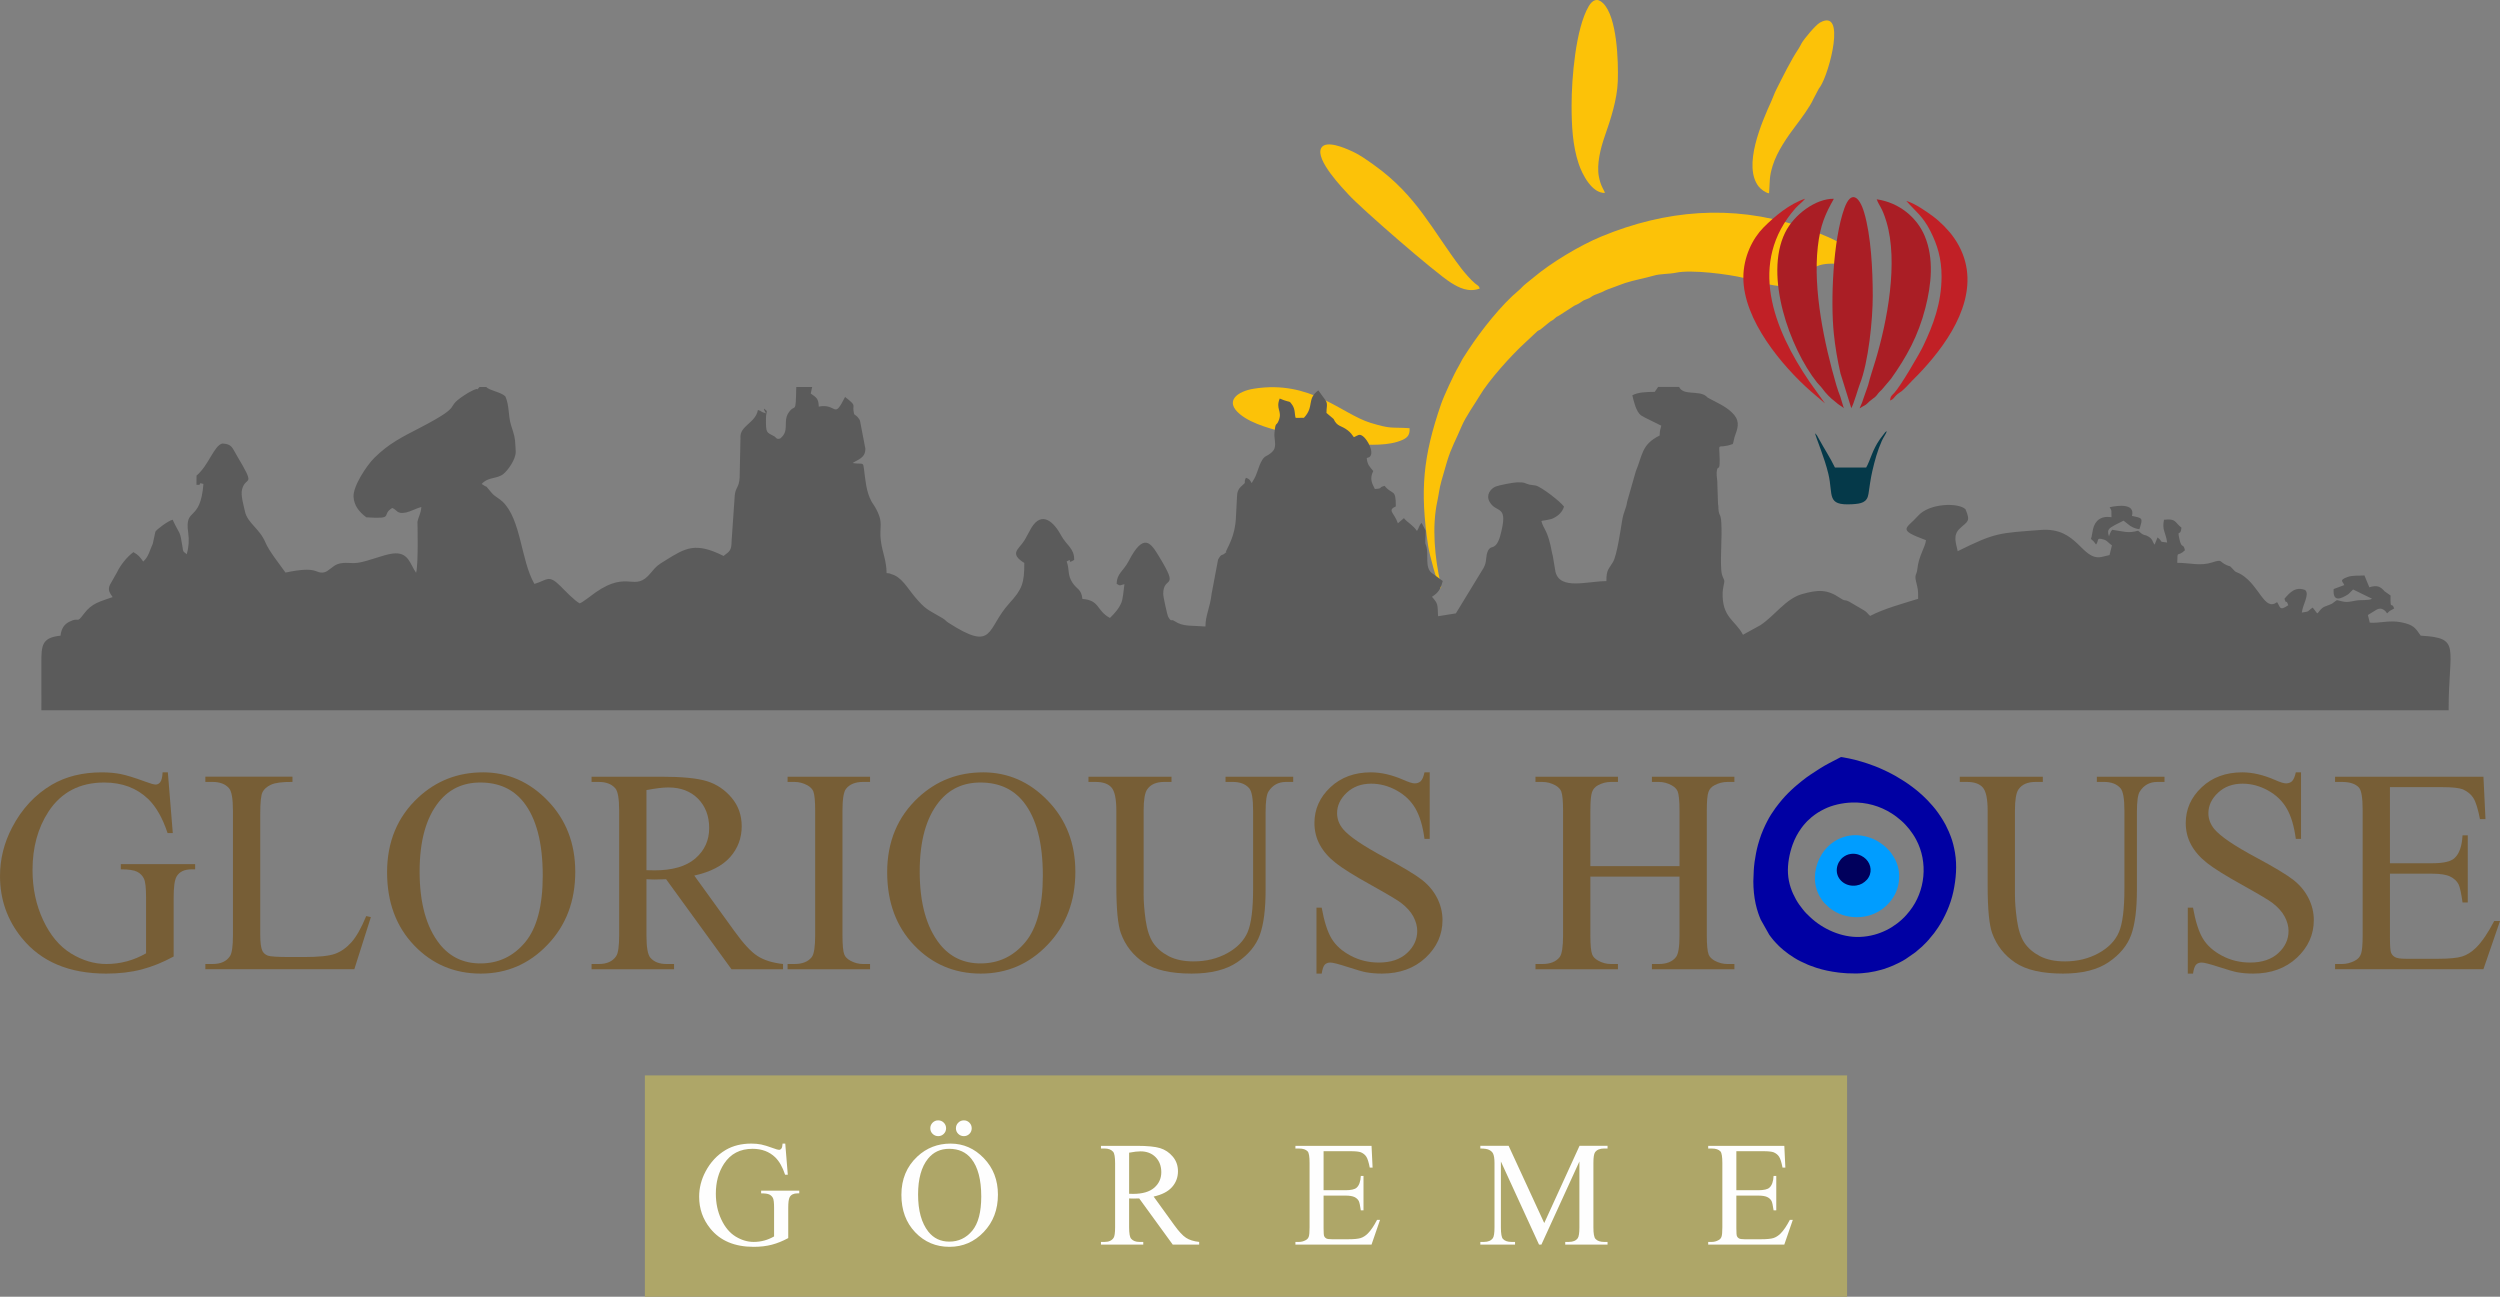
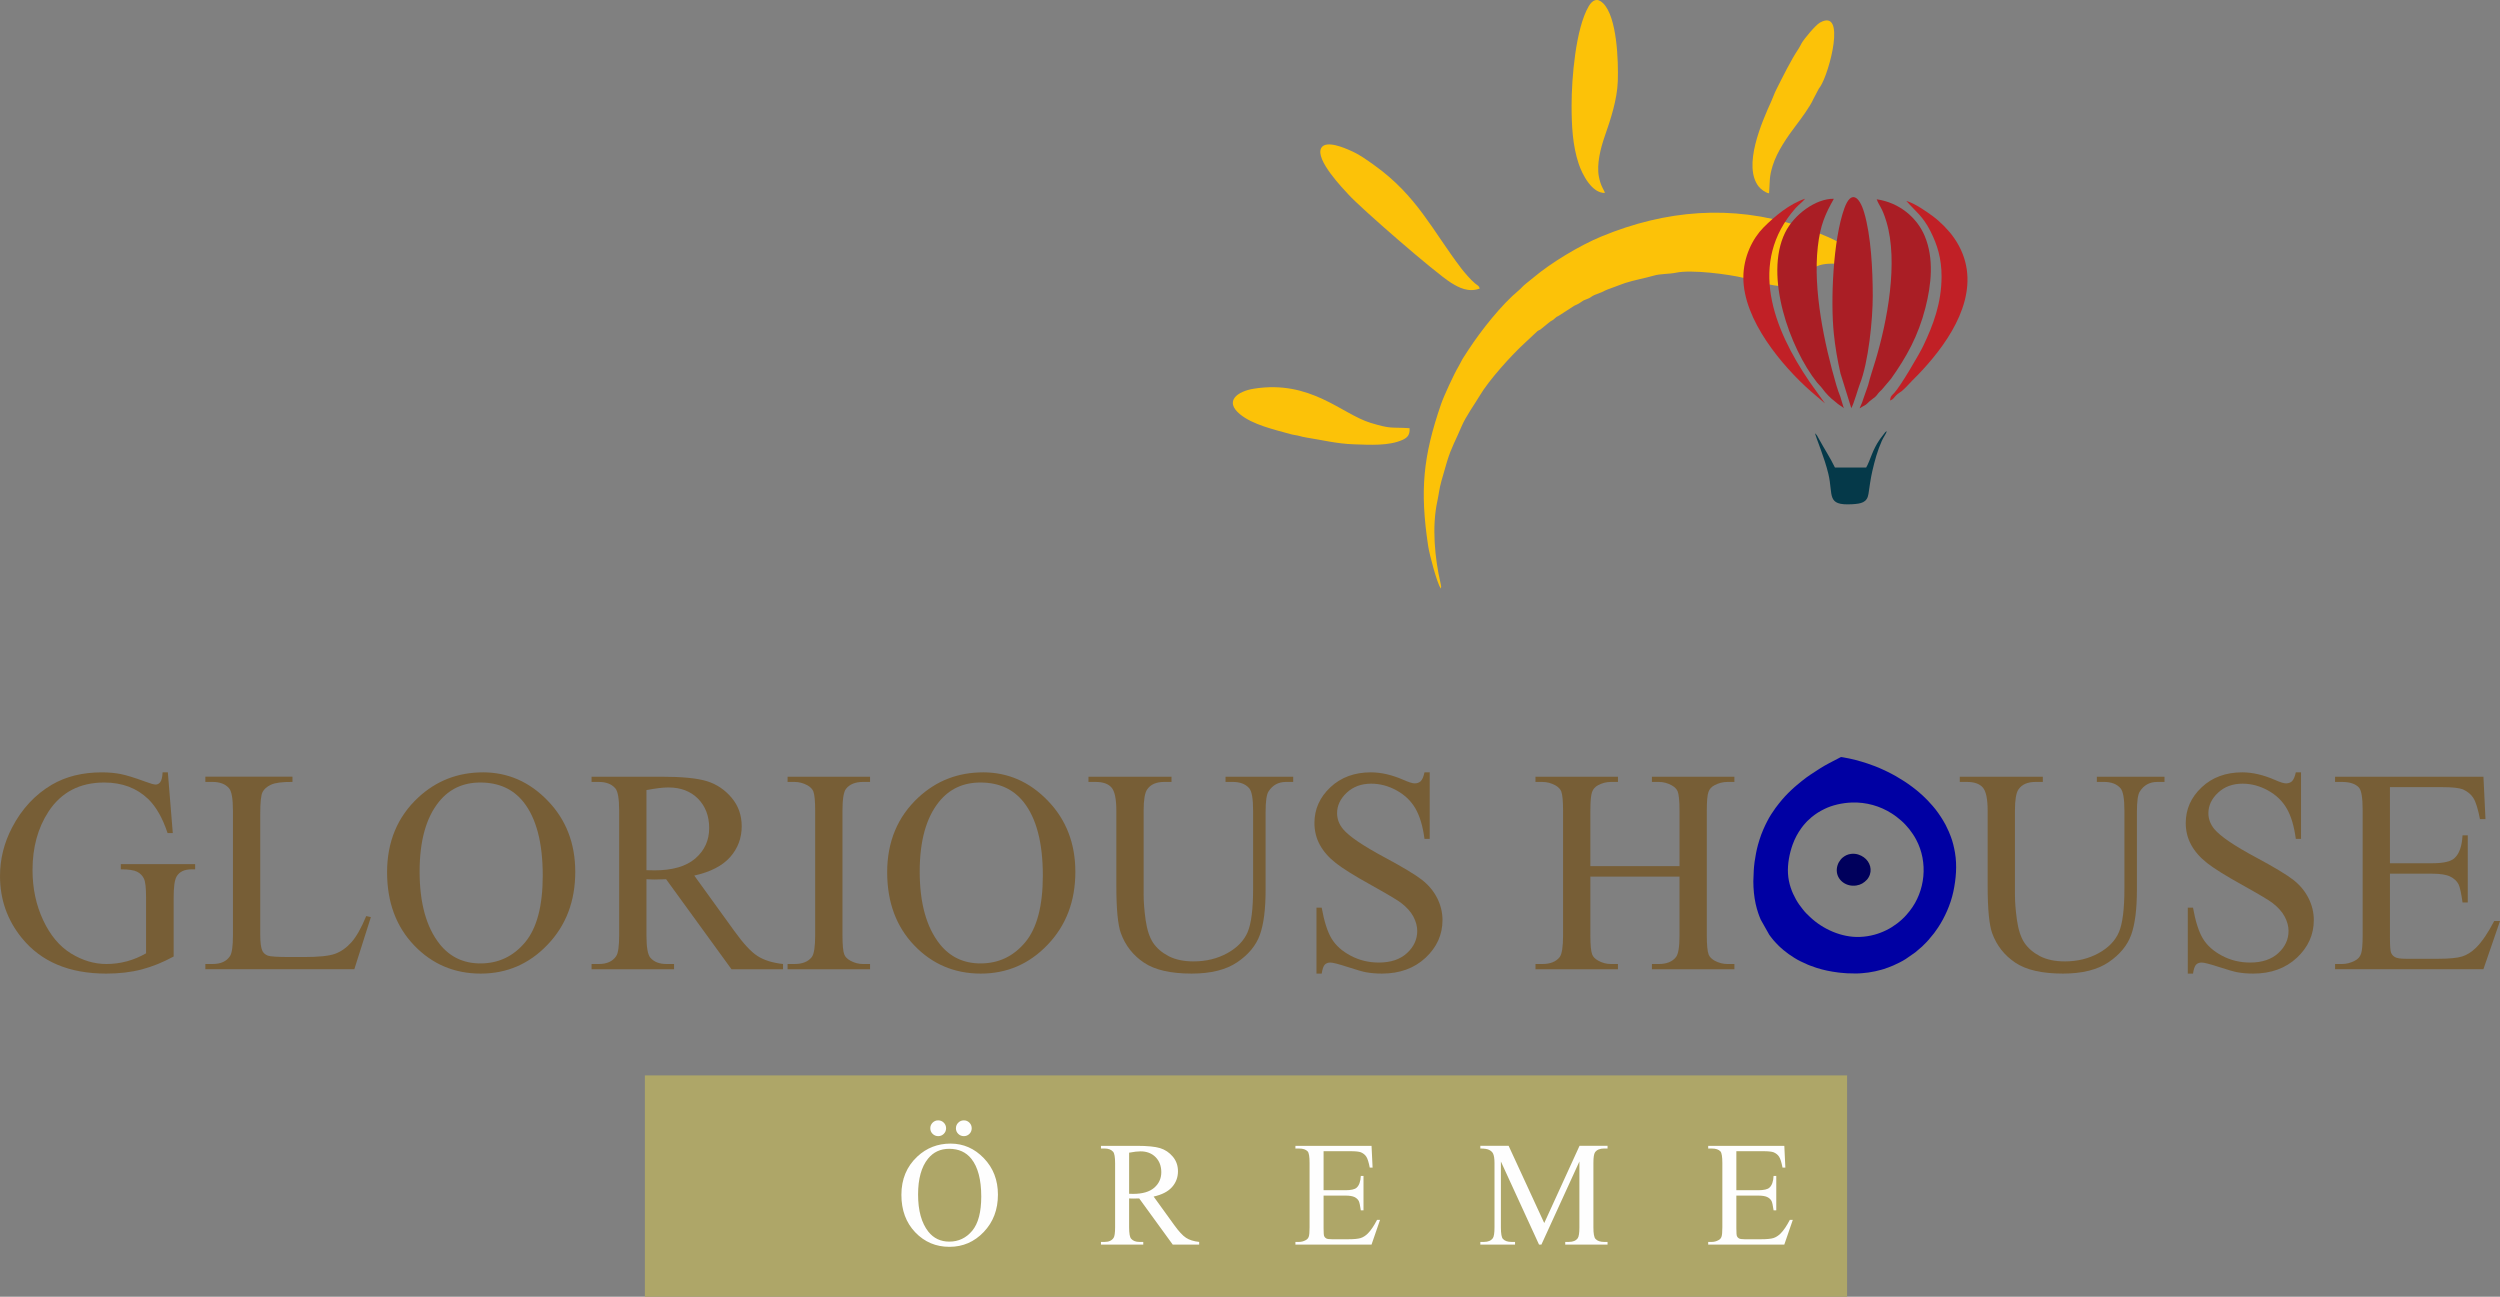
<svg xmlns="http://www.w3.org/2000/svg" xml:space="preserve" width="79.751mm" height="41.366mm" version="1.1" style="shape-rendering:geometricPrecision; text-rendering:geometricPrecision; image-rendering:optimizeQuality; fill-rule:evenodd; clip-rule:evenodd" viewBox="0 0 12398.09 6430.78">
  <rect x="0" y="0" width="12398.09" height="6430.78" fill="#808080" stroke="none" />
  <defs>
    <style type="text/css">
   
    .fil1 {fill:#5B5B5B}
    .fil0 {fill:#FCC208}
    .fil10 {fill:#00005C}
    .fil8 {fill:#0000A3}
    .fil9 {fill:#009DFF}
    .fil7 {fill:#053949}
    .fil5 {fill:#AA1E25}
    .fil2 {fill:#AEA668}
    .fil6 {fill:#C12026}
    .fil4 {fill:#FEFEFE;fill-rule:nonzero}
    .fil3 {fill:#775E36;fill-rule:nonzero}
   
  </style>
  </defs>
  <g id="Katman_x0020_1">
    <g id="_1887754976560">
      <path class="fil0" d="M7144.84 2919.03l2.33 -9.65c0,-0.36 -2.05,-12.05 -2.57,-14.13 -29.8,-128.89 -44.12,-284.24 -16.23,-410.96 6.5,-29.57 8.74,-58.62 20.47,-100.75 9.05,-32.3 17.68,-62.35 27.13,-93.85 20.94,-70.17 45.18,-109.83 71.96,-174.19 20.27,-48.77 66.69,-113.16 89.9,-152.61 45.22,-76.95 158.51,-202.35 225.32,-263.25l62.76 -58.69c9.72,-5.83 9.98,-3.23 18.98,-11.32l24.19 -19.67c5.29,-3.78 4.17,-3.16 9.27,-7.63 9.45,-8.29 9.65,-7.49 19.93,-13.79 6.98,-4.34 1.8,-0.17 7.76,-5.52 25.18,-22.65 8.99,-6.33 27.81,-19.42l73.92 -47.77c40.37,-16.93 30.78,-21.76 59.23,-31.37 23.21,-7.88 23.19,-14.02 39.55,-21.16l43.34 -17.21c7.31,-3.78 12.59,-6.78 20.54,-9.81 16.2,-6.11 28.23,-10.91 44.52,-16.43 15.24,-5.16 25.98,-10.32 43.84,-16.17 45.25,-14.75 102.34,-24.86 144.41,-37.28 30.38,-8.97 76.11,-7.15 107.66,-13.93 77.92,-16.76 261.78,7.77 334.86,25.22 79,18.9 221.95,74.51 300.32,16.84 40.03,-29.48 27.8,-52.42 53.28,-68.17 62.34,-38.59 159.91,-0.51 213.6,-31.98 5.75,-67.48 -200.31,-141.98 -246.08,-157.42 -17.38,-5.86 -32.9,-11.55 -50.12,-17.07 -330.52,-106.16 -656.54,-78.48 -974.26,52.53 -108.9,44.94 -250.96,130.88 -338.17,204.48 -11.77,9.93 -25.01,20.46 -37.26,30.1 -16.2,12.78 -21.56,21.53 -34.87,32.54 -86.23,71.45 -186.1,198.15 -248.78,293.65 -9.27,14.02 -17.75,27.36 -26.44,40.71 -9.11,13.96 -14.8,28.81 -23.91,43.67 -21.06,34.5 -72.29,145.29 -86.51,186.61 -89.64,260.22 -105.39,428.03 -63.99,703.42 6.7,44.59 43.44,181.81 62.32,211.44z" />
      <path class="fil0" d="M7338.43 1430.91c-4.93,-15.14 -6.86,-11.74 -24.19,-26.12 -20.66,-17.02 -52.75,-54.54 -67.44,-73.78 -143.66,-188.65 -219.1,-359.86 -431.77,-511.9 -38.77,-27.75 -71.73,-51.88 -116.61,-71.87 -27.47,-12.23 -121.72,-54.02 -145.6,-14.19 -34.34,57.32 112.97,207.93 135.7,232.89 62.48,68.57 427.75,386.24 507.28,436.16 38.94,24.47 87.1,49.47 142.63,28.81z" />
      <path class="fil0" d="M7793.91 523.15c0.09,100.77 4.96,198.93 35.23,289.4 17.92,53.77 66.15,146.24 129.79,144.28 -3.26,-14.99 -20.33,-30.78 -29.88,-81.65 -11.43,-60.92 8.91,-140.85 28.29,-196.49 30.47,-87.29 62.65,-184.58 65.73,-276.69 3.28,-98.72 -3.44,-319.58 -73.72,-386.78 -28.6,-27.28 -52.2,-15.37 -70.53,15.79 -64.48,109.91 -85.04,355.29 -84.91,492.12z" />
      <path class="fil0" d="M6990.22 2123.48c-95.13,-5.83 -88.78,5.27 -193.08,-26.38 -142.88,-43.42 -296.87,-214.63 -579.37,-169.36 -80.4,12.87 -147.78,61.34 -68.43,126.54 62.67,51.46 163.57,74.62 256.97,100.29 11.94,3.3 25.26,3.87 36.67,7.24 10.84,3.22 22.74,5.99 35.83,8.05 76.08,11.94 152.61,30.95 234.59,33.58 76.49,2.46 173.76,9.16 242.84,-22.31 25.31,-11.5 36.53,-26.89 33.97,-57.66z" />
      <path class="fil0" d="M8773.29 958.69c4.45,-62.25 0.02,-79.56 17.92,-137.33 21.78,-70.14 74.06,-145.03 116.1,-200.25 24.45,-32.16 69.58,-93.1 85.53,-129.73l26.71 -50.9c2.88,-4.18 5.55,-7.76 8.27,-11.92 45.07,-69.4 129.86,-390.79 -2.52,-316.31 -21.9,12.34 -78.16,80.36 -90.54,101.86 -6.42,11.13 -7.34,15.72 -14.41,26.21 -39.41,58.69 -78.43,139.15 -111.64,204.58 -9.47,18.7 -15.75,38.2 -24.34,57.13 -47.04,103.8 -143.52,322.78 -61.56,424.34 9.09,11.24 32.52,29.91 50.48,32.32z" />
    </g>
-     <path class="fil1" d="M205.36 3522.51l11938.01 0c-0.7,-314.65 65.17,-358.71 -138.42,-370.1 -26.47,-37.82 -34.54,-54.24 -98.86,-66.66 -57.35,-11.08 -108.46,6.13 -153.89,2.18l-9.27 -37.95 44.51 -27.36c15.78,-7.32 29.18,-5.1 43.42,9.44 1.13,1.17 2.83,3.92 3.7,4.94 0.87,1.01 2.08,3.61 3.47,5.16 16.82,-17.07 13.93,-11.64 35.29,-24.72 -13.39,-38.34 -19.43,15.67 -17.88,-64.14l-29.24 -20.51c-22.51,-25.2 -37.37,-32.07 -76.36,-20.32 -0.92,-1.8 -1.82,-6.86 -2.18,-5.67l-21.87 -53.09c-29.82,2.67 -58.42,-1.6 -84.26,7.99 -43.98,16.34 -22.6,20.97 -15.72,39.92l-52.53 19.6c-5.44,67.67 36.22,48.97 73.07,25.29l23.32 -23.09 94.02 45.91c-15.72,9.7 -53.51,4.76 -77.03,8.75 -50.42,8.57 -46.82,11.1 -97.16,-1.87 -12.5,7.29 -20.61,15.72 -23.6,17.15 -39.77,19.11 -42.52,8.04 -72.6,48.49 -14.26,-11.18 -1.45,-0.16 -11.13,-11.97l-12.92 -16.65c-30.73,20.57 -10.74,18.22 -53.93,24.83 3.67,-37.93 40.26,-91.41 16.26,-112.12 -48.92,-18.53 -76.32,13.32 -102.39,43.39 10.91,34.64 6.54,-4.2 18.93,32.06 -44.59,31.26 -39.74,8.11 -55.36,-15.2 -63.41,47.01 -85.02,-79.16 -176.84,-136.68 -12.11,-7.57 -24.55,-10.96 -31.96,-16l-18.19 -19.25c-11.91,-11.52 -2.21,-1.93 -24,-11.88 -38.03,-17.36 -18.08,-30.17 -71.06,-13.11 -59.31,19.11 -109.6,1.97 -173.12,1.94 1.34,-67.8 -0.67,-24.45 38.04,-62.25 -7.49,-37.68 -16.2,-4.73 -27.08,-54.1 -12.97,-58.78 5.47,-7.48 9.83,-58.02 -35.01,-27.92 -25.78,-46 -86.48,-39.18 -10.99,51.99 8.25,59.71 15.56,112.93 -48.86,-5.78 -15.53,-1.87 -47.85,-25.22l-14.27 35.72c-12.65,-15.92 -8.1,-26.52 -30.56,-40 -17.83,-10.7 -13.34,-3.28 -29.09,-11.54 -5.72,-2.98 -16.26,-12.78 -22.29,-17.72 -48.61,14.1 -70.83,4.17 -128.27,-4.55 -7.03,9.59 -4.94,5.15 -11.58,19.45 -0.06,0.14 -3.4,10.73 -4.45,13.18 -13.12,-37.43 5.15,-40.68 27.98,-55.41l44.17 -22.31 32.8 25.59c14.4,8.86 28.31,14.92 45.98,16.59 17.75,-56.11 17.08,-54.52 -36.97,-65.7 16.88,-64.55 -71.98,-51.47 -110.76,-43.23 13.03,20.12 7.38,17.01 9.2,49.45 -54.12,-7.88 -82.32,18.36 -91.83,60.05 -4.73,20.69 -4.73,33.78 -10.17,47.73 16,13.82 11.69,9.78 25.45,27.84 15.98,-20.02 -1.55,-35.97 36.56,-25.14 20.4,5.81 20.82,14.52 42.07,29.46l-11.86 48.11 -41.34 9.58c-98.33,16.7 -115.6,-148.43 -298.96,-134.36 -210.66,16.17 -224.22,12.19 -412.6,105.34 -8.18,-40 -25.5,-78.13 9.84,-111.85 38.93,-37.14 55.61,-33.22 28.68,-96.18 -32.83,-32.9 -178.28,-32.01 -235.96,33.41 -56.71,64.31 -106.91,65.81 40.06,120.11 -2.81,33.1 -36.74,79.91 -42.55,141.58 -3.12,33.14 -15.31,25.37 -6.67,63.27 9.58,41.99 10.48,35.35 10.35,85.84 -83.56,26.05 -168.18,48.67 -238.1,84.85 -13.49,-11.78 -15.2,-18.45 -29.07,-26.88l-75.3 -44.1c-26.43,-12.67 -17.5,0.67 -45.77,-18.48 -62.79,-42.55 -107.61,-41.23 -187.39,-18.81 -81.01,22.77 -135.19,107.33 -206.62,154.22l-86.44 47.52c-37.89,-73.22 -105.26,-84.03 -100.69,-211.33 0.68,-19.2 8.86,-47.93 8.39,-54.21 -0.93,-12.86 -13.21,-22.14 -15.45,-57.13 -4.8,-75.38 4.94,-157.46 0.31,-233.39 -3.09,-50.48 -11.13,-27.45 -14.27,-68.93 -0.14,-1.66 0.12,-4.09 -0.02,-5.71l-0.78 -10.73c-0.23,-1.45 -0.78,-3.67 -1.09,-5.11l-3.28 -96.17c1.2,-22.77 -4.82,-42.94 -3.58,-61.03 3.17,-46.36 16.03,1.93 14.94,-64.38 -1.65,-98.92 -17.22,-47.68 65.06,-77.85 5.69,-15.45 5.6,-27.5 12.17,-44.71 17.3,-45.32 21.7,-76.14 -18.64,-113.77 -31.9,-29.77 -71.93,-46.79 -109.85,-67.08 -22.42,-12 -0.78,-0.64 -18.11,-13.37 -37.12,-27.28 -111.18,-0.47 -131.74,-44.03l-104.16 0 -16.76 24.36c-45.53,0.64 -80.75,1.35 -111.08,16.95 7.04,29.66 18.39,80.59 42.6,99.32 0.79,0.62 18.52,10.54 20.4,11.64l80.64 39.8c-5.75,23.82 -6.92,18.89 -8.21,48.78 -90.31,44.83 -83.61,94.69 -118.35,177.97l-42.67 149.41c-5.66,39.42 -16.91,45.98 -25.09,95.09 -7.62,45.69 -25.51,170.52 -44.87,204.18 -21.27,36.98 -33.39,36.7 -33.08,95.37 -94.99,0.28 -230.02,45.84 -252.61,-46.37l-13.48 -80.36c-0.34,-1.24 -1.13,-3.4 -1.45,-4.6l-2.1 -9.19c-20.91,-115.82 -42.49,-115.79 -52.59,-156.95 11.91,-5.58 5.63,-1.69 12.28,-3.03 3.67,-0.73 9.23,-1.41 15.79,-2.78 21.13,-4.42 21.58,-3.75 35.77,-11.22 21.14,-11.12 40.87,-29.52 48.16,-55.11 -18.55,-25.51 -110.75,-96.87 -140.26,-104.48l-30.92 -4.34c-26.02,-6.81 -19.54,-12.16 -60.15,-11.57 -20.13,0.3 -92.93,14.75 -107.9,21.11 -24.95,10.62 -49.23,41.51 -29.77,75.71 34.93,61.41 96.73,7.32 52.25,170.26 -4.01,14.68 -12.14,34.61 -21.1,43.56 -1.18,1.18 -3.03,2.66 -4.32,3.75 -14.63,12.23 -20.71,2.55 -33.5,22.46 -16.11,32.43 -3.81,53.4 -23.63,88.6l-136.93 224.48 -88.33 14.13c-3.17,-60.97 1.17,-59.57 -30.16,-96.48 31.25,-19.81 42.69,-37.12 53.32,-78.41l-55.37 -40.34c-33.08,-26.38 -15.02,-89.64 -24.86,-127.59 -6.62,-25.54 -6.39,-4.46 -5.92,-41.82 0,-0.17 2.36,-29.8 1.34,-39.83l-19.62 -38.23c-14.86,13.63 -12.84,25.32 -23.27,39.97 -21.33,-31.26 -45.02,-39.44 -64.83,-63.6l-29.79 25.53c-18.62,-54.08 -54.32,-63.16 -10.35,-84.1 0.67,-90.6 -17.04,-53.91 -55.69,-101.67 -35.65,9.47 -3.72,12.61 -48.1,15.56 -14.74,-28.11 -27,-51.47 -8.19,-89.05 -18.58,-23.15 -28.84,-30.5 -32.26,-64.13l11.89 -4.45c0.61,-0.45 2.89,-1.68 3.5,-2.29 22.71,-22.54 -11.41,-85.05 -34.48,-101.92 -18.28,-13.35 -23.91,-4.26 -44.55,5.15 -9.06,-13.04 -17.05,-23.6 -30.16,-33.87 -33.56,-26.3 -52.28,-16.77 -70.64,-56.82l-35.24 -29.8c-0.72,-26.02 7.71,-42.81 -3.68,-61.59l-36.67 -50.31c-59.31,43.72 -18.11,79.08 -71.46,136.14l-40.93 0.09c-5.94,-15.62 -1.21,-40.5 -16.34,-63.23 -15.58,-23.37 -12.47,-13.31 -40.48,-23.8l-22.32 -8.67c-21.11,52.58 12.86,60.3 -3.96,106.46 -12.87,35.37 -16.87,1.91 -22.11,66.13 -2.02,24.61 7.59,46.37 0.89,72.55 -5.05,19.77 -33.49,36.05 -41.12,39.61 -31.71,14.77 -40.71,78.99 -58.97,111.23 -26.1,46.12 -2.86,8.33 -42.52,-3.16 -13.45,28.9 5.16,19.15 -17.6,37.9 -21.31,17.55 -26.38,32.43 -26.83,64.7l-5.39 103.35c-4.1,55.67 -18.22,98.13 -41.35,143.35l-8.11 17.27c-2.24,4.2 13.59,-6.02 -8.43,11.02 -11.69,9.05 -12.87,-2.74 -30.22,28.37l-31.9 169.16c-8.97,74.33 -30.56,106.49 -30.67,162.5 -69.6,-5.67 -111.43,1.76 -152.51,-26.33 -21.05,-14.41 -14.07,9.27 -33.05,-23.09 -3.44,-7.09 -23.94,-97.52 -23.83,-112.47 0.72,-94.74 84.45,-12.97 -21.31,-186.32 -39.61,-64.95 -74.79,-121.41 -149.72,23.26 -26.72,51.6 -58.3,59.96 -59.88,113.38 19.81,11.81 13.39,7.32 38.6,1.66 -3.7,29.55 -7.8,72.57 -14.55,89.95 -12.03,31.06 -36.22,56.93 -57.41,77.62 -68.42,-37.05 -48.72,-87.45 -136.54,-94.44 -5.3,-49.96 -26.52,-45.83 -49.09,-79.98 -26.29,-39.77 -13.94,-64.8 -28.82,-105.79 36.46,-21.03 -6.7,18.76 37.11,-7.45 1.71,-57.12 -39.16,-74.08 -63.58,-119.75 -35.26,-65.91 -95.79,-127.96 -149.51,-38.2 -12.11,20.21 -22.53,43.16 -34.28,61.95 -27.5,44.03 -76.3,63.23 0.09,111 0.17,101.3 -10.99,130.54 -74.06,199.66 -115.6,126.7 -72.13,244.44 -301.93,97.04 -16.96,-10.88 -11.36,-12.19 -31.81,-24.25 -73.02,-43.11 -80.67,-39.28 -139.17,-109.33 -31.57,-37.81 -62.15,-93.87 -110.17,-106.92 -10.88,-2.95 -1.34,-3.92 -25.87,-5.99 -0.3,-60.09 -19.9,-100.52 -27.78,-155.44 -11.38,-79.25 17.43,-90.21 -29.49,-172.23 -7.84,-13.7 -10.77,-14.92 -18.53,-29.48 -25.45,-47.68 -29.38,-104.52 -36.04,-157.36 -4.26,-33.86 -4.79,-26.86 -34.54,-28.98l-16.39 -1.52c-0.99,-0.14 -3.59,-0.3 -5.07,-1.21 25.9,-17.32 63.13,-24.5 62.59,-70.81l-25.98 -135.37c-3.14,-8.57 0.4,-4.66 -7.93,-15.65 -18.9,-24.92 -21.36,-7.91 -24.86,-36.6 -4.1,-33.72 14.97,-24.24 -41.8,-68.92 -58.42,116.05 -38.06,30.19 -130.52,47.88 -1.26,-42.19 -13.35,-45.39 -39.63,-64.73 3.78,-20.23 3,-14.13 6.98,-32.6l-78.97 0c-2.8,147.17 -4.23,75.82 -38.97,128.97 -28.18,43.08 7.37,89.37 -40.92,126.58 -19.76,5.81 -19.23,-5.29 -28.62,-10.54 -38.76,-21.76 -42.86,-12.28 -41.63,-92.87 0.54,-35.27 13.85,-27.73 -9.92,-44.88 -1.74,4.83 3.54,11.92 9.72,23.44 -34.61,-9.86 -14.35,-9.13 -39.83,-16.54 -11.92,65.36 -91.47,77.75 -86.47,138.73l-4.14 196.22c-2.89,50.6 -20.05,47.87 -24.17,87.87l-15.61 225.29c-0.25,52.33 -11.8,52.92 -39.92,75.69 -139.4,-69.89 -188.35,-40.12 -287.12,21.33 -40.89,25.43 -44.13,26.79 -73.66,62.63 -82.35,100.04 -109.46,-16.81 -272.77,96.09 -26.82,18.53 -61.25,47.59 -79.97,55.23 -27.45,-14.83 -74.42,-64.98 -96.54,-86.84 -59.26,-58.56 -64.14,-28.15 -127.94,-9.73 -67.38,-115.62 -65.59,-320.91 -158.6,-408.52 -18.06,-17.04 -36.21,-23.15 -53.68,-43.22 -43.92,-50.49 -5.88,-14.82 -49.31,-43.92 33.02,-36.75 75.65,-23.44 108.09,-49.92 21.75,-17.74 60.22,-70.1 60.77,-108.98l-1.32 -26.43c-2.43,-49.25 -5.02,-52.76 -22.2,-107.17 -13.96,-44.21 -8.05,-99.39 -28.04,-141.89 -21.3,-21.7 -79.84,-28.88 -94.64,-46.64l-33.04 0c-23.37,24.84 0.76,2.18 -25,13.43 -1.8,0.79 -4.07,1.45 -5.92,2.27l-22.48 11.35c-145.23,88.19 0.81,48.74 -242.03,175.16 -87.68,45.64 -152.97,76.47 -226.97,149.77 -37.99,37.64 -106.21,141.11 -102.68,193.13 2.84,41.88 25.45,73.08 63.3,101.28 143.47,9.59 70.83,-11.15 128.27,-46.22 24.64,7.63 21.28,32.43 68.57,22.4 21.7,-4.59 52.09,-21.06 76.08,-27.38 -2.43,33.78 -14.92,48.89 -19.28,74.11 -0.03,0.17 5.33,210.49 -6.75,252.14 -30.69,-42.41 -36.64,-105.91 -117.28,-95.16 -48.13,6.42 -120.06,38.1 -171.22,45.57 -33.47,4.88 -65.67,-4.96 -98.69,5.92 -27.81,9.16 -47.62,37.96 -70.14,41.77 -45.66,7.74 -26.1,-33.8 -190.42,0.86 -28.39,-39.8 -82.35,-108.14 -98.97,-148.26 -29.24,-70.67 -89.64,-96.62 -102.06,-155.1 -6.28,-29.55 -22.25,-80.29 -14.07,-110.22 19.14,-70 71.7,-1.94 -27.28,-168.56 -21.78,-36.66 -23.12,-55.31 -70.3,-57.94 -42.11,9.42 -66.63,106.68 -128.52,159.25l-0.31 45.36c34.93,4.17 -0.28,-14.92 34.53,-3.9 -15.44,195.37 -94.49,109.65 -75.44,241.99 5.25,36.47 2.63,72.13 -7.15,106.44 -19.56,-15.7 -17.33,-10.52 -21.42,-37.36 -12.9,-84.68 -11.3,-53.6 -48.66,-133.79 -21.61,4.93 -79.7,48.11 -85.58,59.39l-12.9 59.59c-15.36,31.96 -19.7,63.78 -47.37,88.39 -19.32,-26.15 -22.95,-31.46 -48.72,-46.72 -29.97,21.89 -63.55,62.4 -81.97,101.22l-34.85 61.7c-12.48,27.58 2.39,42.41 13.79,60.02 -62.77,22.77 -102.45,29.18 -142.48,82.98 -39.42,52.98 -20.15,12.78 -72.58,39.52 -25,12.75 -39.04,32.58 -43.39,68.9 -92.58,9.55 -95.39,47.63 -94.94,137.55 0.4,77.5 0.11,155.04 0.11,232.55z" />
    <rect class="fil2" x="3198.03" y="5333.29" width="5962.13" height="1097.49" />
    <path class="fil3" d="M832.38 3830.27l24.48 300.98 -25.92 0c-24.73,-74.64 -56.88,-130.8 -96.01,-168.74 -56.65,-54.47 -129.37,-81.83 -218.17,-81.83 -120.98,0 -213.13,48.01 -276.27,144.25 -52.79,80.89 -79.21,177.61 -79.21,289.7 0,90.96 17.52,173.77 52.81,248.89 35.04,74.88 81.12,129.86 138,164.9 56.9,34.81 115.46,52.33 175.47,52.33 35.04,0 69.12,-4.57 102,-13.45 32.65,-8.88 64.33,-22.08 94.81,-39.6l0 -276.75c0,-48.01 -3.61,-79.44 -10.8,-94.08 -7.45,-14.88 -18.72,-26.16 -33.84,-33.84 -15.36,-7.91 -42.24,-11.75 -80.65,-11.75l0 -25.93 368.67 0 0 25.93 -17.52 0c-36.49,0 -61.45,12.23 -75.13,36.72 -9.36,17.27 -13.91,51.6 -13.91,102.96l0 292.57c-53.76,29.29 -107.05,50.65 -159.38,64.33 -52.56,13.68 -110.89,20.41 -174.97,20.41 -184.1,0 -323.78,-59.06 -419.31,-177.38 -71.76,-88.57 -107.53,-191.06 -107.53,-306.74 0,-84.01 20.16,-164.66 60.49,-241.46 47.76,-91.44 113.28,-162.02 196.58,-211.22 69.83,-40.79 152.16,-61.2 247.44,-61.2 34.57,0 66.01,2.89 94.33,8.41 28.32,5.75 68.4,18 120.48,37.2 26.16,9.84 43.93,14.88 52.81,14.88 8.88,0 16.32,-4.07 22.81,-12.23 6.23,-8.16 10.07,-24.25 11.52,-48.25l25.92 0z" />
    <path id="_1" class="fil3" d="M1816.2 4543.13l23.05 5.04 -82.1 258.5 -738.76 0 0 -25.92 35.76 0c40.33,0 69.13,-12.97 86.4,-39.13 9.84,-14.88 14.64,-49.44 14.64,-103.44l0 -617.81c0,-59.53 -6.48,-96.73 -19.68,-111.6 -18.24,-20.65 -45.36,-30.97 -81.37,-30.97l-35.76 0 0 -25.92 432.02 0 0 25.92c-50.63,-0.47 -86.16,4.09 -106.8,13.93 -20.41,9.59 -34.33,22.08 -41.77,36.72 -7.43,14.88 -11.27,50.4 -11.27,106.33l0 601.95c0,39.13 3.84,65.76 11.27,80.4 5.52,10.09 14.41,17.29 26.16,22.09 11.52,4.55 48.24,6.95 109.93,6.95l69.61 0c73.44,0 124.8,-5.27 154.32,-16.07 29.52,-10.8 56.65,-30 81.13,-57.36 24.24,-27.36 48.72,-70.56 73.19,-129.61z" />
    <path id="_2" class="fil3" d="M2395.38 3830.27c123.61,0 230.89,47.06 321.38,141.14 90.73,94.08 136.09,211.46 136.09,352.33 0,144.98 -45.61,265.23 -137.05,360.99 -91.21,95.76 -201.85,143.54 -331.7,143.54 -131.05,0 -241.21,-46.81 -330.51,-140.18 -89.28,-93.37 -133.93,-214.1 -133.93,-362.42 0,-151.45 51.61,-275.05 154.57,-370.83 89.53,-83.05 196.58,-124.57 321.15,-124.57zm-13.45 50.42c-84.96,0 -153.38,31.68 -204.74,95.05 -64.08,78.96 -96.24,194.4 -96.24,346.58 0,155.77 33.13,275.77 99.62,359.78 51.12,63.85 118.32,95.76 202.08,95.76 89.53,0 163.22,-35.04 221.55,-104.89 58.31,-70.08 87.37,-180.24 87.37,-330.97 0,-163.45 -32.16,-285.38 -96.26,-365.55 -51.36,-63.85 -122.39,-95.76 -213.37,-95.76z" />
    <path id="_3" class="fil3" d="M3883.24 4806.67l-255.62 0 -324.26 -446.43c-23.27,0.96 -42.24,1.45 -56.88,1.45 -6,0 -12.48,-0.25 -19.2,-0.48 -6.96,-0.25 -13.93,-0.48 -21.36,-0.96l0 277.95c0,59.99 6.48,97.21 19.68,111.6 17.75,20.65 44.4,30.97 79.92,30.97l37.2 0 0 25.92 -408.98 0 0 -25.92 35.76 0c40.33,0 69.13,-13.21 86.4,-39.36 9.84,-14.41 14.64,-48.97 14.64,-103.21l0 -617.81c0,-60.01 -6.48,-97.21 -19.68,-111.6 -18.24,-20.65 -45.36,-30.97 -81.37,-30.97l-35.76 0 0 -25.92 347.55 0c101.51,0 176.17,7.45 224.17,22.08 48.24,14.89 89.05,42.25 122.41,81.85 33.59,39.61 50.4,86.89 50.4,141.86 0,58.79 -19.2,109.68 -57.36,152.88 -38.4,43.2 -97.44,73.69 -177.85,91.69l197.53 273.38c45.13,62.88 83.76,104.89 116.17,125.53 32.16,20.88 74.4,33.84 126.48,39.61l0 25.92zm-677.32 -491.08c8.88,0 16.56,0 23.04,0.25 6.48,0.23 11.75,0.48 15.84,0.48 90.01,0 157.93,-19.68 203.53,-59.04 45.84,-39.61 68.65,-89.78 68.65,-150.73 0,-59.53 -18.48,-108.01 -55.2,-145.45 -36.97,-37.2 -85.92,-55.93 -146.64,-55.93 -26.89,0 -63.37,4.32 -109.21,12.97l0 397.46z" />
    <path id="_4" class="fil3" d="M4314.79 4780.75l0 25.92 -408.98 0 0 -25.92 33.84 0c39.6,0 68.17,-11.54 86.16,-34.33 11.29,-15.13 16.81,-51.13 16.81,-108.25l0 -617.81c0,-48.24 -3.12,-80.15 -9.11,-95.51 -4.8,-11.77 -14.41,-21.84 -29.06,-30.25 -20.63,-11.27 -42.24,-16.81 -64.8,-16.81l-33.84 0 0 -25.92 408.98 0 0 25.92 -34.33 0c-38.88,0 -67.21,11.54 -84.96,34.33 -11.77,15.13 -17.52,51.13 -17.52,108.25l0 617.81c0,48.24 3.12,80.15 9.13,95.51 4.55,11.77 14.4,21.84 29.52,30.25 20.15,11.27 41.27,16.81 63.83,16.81l34.33 0z" />
    <path id="_5" class="fil3" d="M4875.47 3830.27c123.61,0 230.89,47.06 321.38,141.14 90.73,94.08 136.09,211.46 136.09,352.33 0,144.98 -45.61,265.23 -137.05,360.99 -91.21,95.76 -201.85,143.54 -331.7,143.54 -131.05,0 -241.21,-46.81 -330.51,-140.18 -89.28,-93.37 -133.93,-214.1 -133.93,-362.42 0,-151.45 51.61,-275.05 154.57,-370.83 89.53,-83.05 196.58,-124.57 321.15,-124.57zm-13.45 50.42c-84.96,0 -153.38,31.68 -204.74,95.05 -64.08,78.96 -96.24,194.4 -96.24,346.58 0,155.77 33.13,275.77 99.62,359.78 51.12,63.85 118.32,95.76 202.08,95.76 89.53,0 163.22,-35.04 221.55,-104.89 58.31,-70.08 87.37,-180.24 87.37,-330.97 0,-163.45 -32.16,-285.38 -96.26,-365.55 -51.36,-63.85 -122.39,-95.76 -213.37,-95.76z" />
    <path id="_6" class="fil3" d="M6077.72 3877.8l0 -25.92 335.53 0 0 25.92 -35.76 0c-37.43,0 -66.24,15.61 -86.4,47.06 -9.84,14.63 -14.64,48.24 -14.64,101.28l0 386.91c0,95.76 -9.36,169.93 -28.32,222.73 -18.95,52.81 -56.4,98.17 -111.84,135.86 -55.45,37.68 -130.82,56.65 -226.33,56.65 -103.94,0 -182.9,-18 -236.66,-54.26 -54.01,-36 -92.17,-84.73 -114.5,-145.68 -15.13,-41.77 -22.56,-120.01 -22.56,-234.98l0 -372.99c0,-58.56 -8.16,-96.96 -24.25,-115.21 -16.07,-18.24 -42.24,-27.36 -78.24,-27.36l-35.76 0 0 -25.92 411.86 0 0 25.92 -36.47 0c-39.36,0 -67.45,12.48 -84.24,37.2 -11.77,16.81 -17.54,52.09 -17.54,105.37l0 415.95c0,36.97 3.37,79.46 10.09,127.46 6.96,47.76 19.2,84.96 36.97,111.84 17.99,26.65 43.67,48.72 77.05,66.24 33.59,17.29 74.64,25.93 123.36,25.93 62.4,0 118.34,-13.68 167.54,-40.81 49.2,-27.11 82.8,-62.17 100.8,-104.41 18,-42.49 27.13,-114.48 27.13,-215.78l0 -386.43c0,-59.53 -6.48,-96.73 -19.68,-111.6 -18.25,-20.65 -45.36,-30.97 -81.37,-30.97l-35.76 0z" />
    <path id="_7" class="fil3" d="M7090.33 3830.27l0 329.79 -25.92 0c-8.39,-63.37 -23.52,-113.77 -45.36,-151.22 -21.84,-37.43 -53.04,-67.21 -93.6,-89.28 -40.33,-22.09 -82.08,-33.13 -125.28,-33.13 -48.97,0 -89.3,14.88 -121.21,44.65 -31.93,29.75 -48.01,63.85 -48.01,101.76 0,29.04 10.07,55.69 30.24,79.69 29.29,35.04 98.41,82.08 207.86,140.64 89.28,48.01 150.24,84.73 182.88,110.17 32.65,25.68 57.85,55.69 75.37,90.48 17.52,34.81 26.4,71.04 26.4,109.21 0,72.24 -28.08,134.41 -83.99,186.74 -56.17,52.33 -128.41,78.49 -216.49,78.49 -27.84,0 -53.77,-2.16 -78.26,-6.48 -14.63,-2.41 -44.63,-11.05 -90.48,-25.93 -45.61,-14.88 -74.65,-22.32 -86.89,-22.32 -11.77,0 -21.13,3.61 -27.84,10.57 -6.72,7.2 -11.77,21.84 -15.13,44.17l-25.92 0 0 -326.92 25.92 0c12.25,68.42 28.57,119.78 49.2,153.61 20.65,34.09 52.33,62.42 94.81,84.73 42.47,22.57 89.05,33.84 139.68,33.84 58.56,0 105.14,-15.59 138.98,-46.56 34.08,-31.2 51.12,-67.92 51.12,-110.16 0,-23.52 -6.48,-47.29 -19.2,-71.29 -12.97,-24 -32.88,-46.33 -60.01,-67.21 -18.24,-14.16 -68.4,-43.92 -150.25,-89.53 -81.83,-45.36 -140.16,-81.83 -174.72,-108.96 -34.57,-27.13 -60.97,-57.36 -78.72,-90.01 -18,-32.88 -26.89,-69.12 -26.89,-108.48 0,-68.4 26.41,-127.45 78.97,-176.9 52.56,-49.44 119.77,-74.17 200.88,-74.17 50.9,0 104.66,12.48 161.54,37.22 26.4,11.75 44.88,17.52 55.69,17.52 12.23,0 22.32,-3.61 30,-10.8 7.68,-7.45 13.91,-21.84 18.72,-43.93l25.92 0z" />
    <path id="_8" class="fil3" d="M7886.97 4295.44l442.11 0 0 -275.07c0,-48.47 -3.12,-80.4 -9.13,-95.76 -4.8,-11.52 -14.64,-21.59 -29.75,-30 -20.16,-11.27 -41.52,-16.81 -64.1,-16.81l-33.84 0 0 -25.92 409 0 0 25.92 -33.84 0c-22.56,0 -43.93,5.29 -64.08,16.09 -15.13,7.43 -25.45,18.72 -30.73,33.84 -5.52,15.11 -8.16,46.08 -8.16,92.64l0 617.81c0,48.24 3.12,80.15 9.13,95.51 4.8,11.77 14.4,21.84 29.04,30.25 20.65,11.27 42.25,16.81 64.81,16.81l33.84 0 0 25.92 -409 0 0 -25.92 33.84 0c39.13,0 67.45,-11.54 85.46,-34.33 11.75,-15.13 17.52,-51.13 17.52,-108.25l0 -290.91 -442.11 0 0 290.91c0,48.24 3.12,80.15 9.11,95.51 4.57,11.77 14.41,21.84 29.54,30.25 20.15,11.27 41.27,16.81 63.83,16.81l34.33 0 0 25.92 -408.98 0 0 -25.92 33.84 0c39.6,0 68.15,-11.54 86.16,-34.33 11.29,-15.13 16.81,-51.13 16.81,-108.25l0 -617.81c0,-48.47 -3.12,-80.4 -9.13,-95.76 -4.79,-11.52 -14.4,-21.59 -29.04,-30 -20.63,-11.27 -42.24,-16.81 -64.8,-16.81l-33.84 0 0 -25.92 408.98 0 0 25.92 -34.33 0c-22.56,0 -43.68,5.29 -63.83,16.09 -14.64,7.43 -24.73,18.72 -30.25,33.84 -5.52,15.11 -8.39,46.08 -8.39,92.64l0 275.07z" />
    <path id="_9" class="fil3" d="M10398.76 3877.8l0 -25.92 335.53 0 0 25.92 -35.76 0c-37.43,0 -66.24,15.61 -86.4,47.06 -9.84,14.63 -14.64,48.24 -14.64,101.28l0 386.91c0,95.76 -9.36,169.93 -28.32,222.73 -18.95,52.81 -56.4,98.17 -111.84,135.86 -55.45,37.68 -130.82,56.65 -226.33,56.65 -103.94,0 -182.9,-18 -236.66,-54.26 -54.01,-36 -92.17,-84.73 -114.5,-145.68 -15.13,-41.77 -22.56,-120.01 -22.56,-234.98l0 -372.99c0,-58.56 -8.16,-96.96 -24.25,-115.21 -16.07,-18.24 -42.24,-27.36 -78.24,-27.36l-35.76 0 0 -25.92 411.86 0 0 25.92 -36.47 0c-39.36,0 -67.45,12.48 -84.24,37.2 -11.77,16.81 -17.54,52.09 -17.54,105.37l0 415.95c0,36.97 3.37,79.46 10.09,127.46 6.96,47.76 19.2,84.96 36.97,111.84 17.99,26.65 43.67,48.72 77.05,66.24 33.59,17.29 74.64,25.93 123.36,25.93 62.4,0 118.34,-13.68 167.54,-40.81 49.2,-27.11 82.8,-62.17 100.8,-104.41 18,-42.49 27.13,-114.48 27.13,-215.78l0 -386.43c0,-59.53 -6.48,-96.73 -19.68,-111.6 -18.25,-20.65 -45.36,-30.97 -81.37,-30.97l-35.76 0z" />
    <path id="_10" class="fil3" d="M11411.37 3830.27l0 329.79 -25.92 0c-8.39,-63.37 -23.52,-113.77 -45.36,-151.22 -21.84,-37.43 -53.04,-67.21 -93.6,-89.28 -40.33,-22.09 -82.08,-33.13 -125.28,-33.13 -48.97,0 -89.3,14.88 -121.21,44.65 -31.93,29.75 -48.01,63.85 -48.01,101.76 0,29.04 10.07,55.69 30.24,79.69 29.29,35.04 98.41,82.08 207.86,140.64 89.28,48.01 150.24,84.73 182.88,110.17 32.65,25.68 57.85,55.69 75.37,90.48 17.52,34.81 26.4,71.04 26.4,109.21 0,72.24 -28.08,134.41 -83.99,186.74 -56.17,52.33 -128.41,78.49 -216.49,78.49 -27.84,0 -53.77,-2.16 -78.26,-6.48 -14.63,-2.41 -44.63,-11.05 -90.48,-25.93 -45.61,-14.88 -74.65,-22.32 -86.89,-22.32 -11.77,0 -21.13,3.61 -27.84,10.57 -6.72,7.2 -11.77,21.84 -15.13,44.17l-25.92 0 0 -326.92 25.92 0c12.25,68.42 28.57,119.78 49.2,153.61 20.65,34.09 52.33,62.42 94.81,84.73 42.47,22.57 89.05,33.84 139.68,33.84 58.56,0 105.14,-15.59 138.98,-46.56 34.08,-31.2 51.12,-67.92 51.12,-110.16 0,-23.52 -6.48,-47.29 -19.2,-71.29 -12.97,-24 -32.88,-46.33 -60.01,-67.21 -18.24,-14.16 -68.4,-43.92 -150.25,-89.53 -81.83,-45.36 -140.16,-81.83 -174.72,-108.96 -34.57,-27.13 -60.97,-57.36 -78.72,-90.01 -18,-32.88 -26.89,-69.12 -26.89,-108.48 0,-68.4 26.41,-127.45 78.97,-176.9 52.56,-49.44 119.77,-74.17 200.88,-74.17 50.9,0 104.66,12.48 161.54,37.22 26.4,11.75 44.88,17.52 55.69,17.52 12.23,0 22.32,-3.61 30,-10.8 7.68,-7.45 13.91,-21.84 18.72,-43.93l25.92 0z" />
    <path id="_11" class="fil3" d="M11852.3 3903.73l0 377.3 210.24 0c54.49,0 90.73,-8.16 108.98,-24.48 24.48,-21.59 37.92,-59.51 40.79,-113.77l25.93 0 0 332.67 -25.93 0c-6.47,-46.56 -13.2,-76.56 -19.68,-89.76 -8.39,-16.32 -22.31,-29.29 -41.52,-38.65 -19.2,-9.36 -48.72,-14.16 -88.57,-14.16l-210.24 0 0 314.9c0,42.25 1.91,67.94 5.52,77.05 3.84,9.13 10.32,16.57 19.68,21.84 9.36,5.52 27.36,8.16 53.52,8.16l161.52 0c53.77,0 92.89,-3.84 117.37,-11.29 24.24,-7.43 47.76,-22.31 70.08,-44.4 29.04,-29.04 58.81,-72.96 89.3,-131.52l28.79 0 -82.32 239.05 -735.65 0 0 -25.92 33.84 0c22.56,0 43.92,-5.53 64.08,-16.32 15.13,-7.45 25.43,-18.73 30.72,-33.84 5.52,-15.13 8.16,-45.84 8.16,-92.41l0 -620.69c0,-60.49 -6,-97.69 -18.24,-111.6 -17.05,-18.72 -45.13,-28.09 -84.73,-28.09l-33.84 0 0 -25.92 735.88 0 10.09 210.26 -27.36 0c-9.84,-50.65 -20.65,-85.46 -32.65,-104.41 -12,-18.97 -29.77,-33.36 -53.04,-43.45 -18.72,-6.96 -51.85,-10.56 -99.14,-10.56l-261.61 0z" />
-     <path class="fil4" d="M3894.3 5671.39l12.55 154.42 -13.29 0c-12.69,-38.31 -29.18,-67.11 -49.25,-86.56 -29.06,-27.95 -66.37,-41.99 -111.93,-41.99 -62.06,0 -109.33,24.62 -141.72,74 -27.1,41.49 -40.64,91.11 -40.64,148.62 0,46.67 8.99,89.14 27.08,127.69 17.99,38.41 41.63,66.61 70.81,84.59 29.18,17.85 59.21,26.85 90.01,26.85 17.97,0 35.46,-2.35 52.33,-6.9 16.74,-4.55 32.99,-11.33 48.63,-20.32l0 -141.97c0,-24.62 -1.83,-40.76 -5.53,-48.27 -3.82,-7.63 -9.61,-13.42 -17.36,-17.36 -7.88,-4.06 -21.67,-6.03 -41.37,-6.03l0 -13.29 189.13 0 0 13.29 -8.99 0c-18.72,0 -31.53,6.28 -38.55,18.84 -4.79,8.86 -7.14,26.47 -7.14,52.83l0 150.1c-27.58,15.02 -54.91,25.98 -81.76,33 -26.97,7.01 -56.88,10.46 -89.76,10.46 -94.44,0 -166.11,-30.3 -215.11,-90.99 -36.83,-45.44 -55.17,-98.02 -55.17,-157.37 0,-43.09 10.35,-84.46 31.03,-123.87 24.5,-46.92 58.13,-83.11 100.85,-108.36 35.83,-20.92 78.07,-31.4 126.95,-31.4 17.74,0 33.86,1.48 48.39,4.32 14.54,2.95 35.09,9.23 61.81,19.07 13.42,5.05 22.53,7.63 27.1,7.63 4.55,0 8.36,-2.08 11.69,-6.28 3.2,-4.18 5.18,-12.44 5.91,-24.75l13.31 0z" />
    <path id="_1_0" class="fil4" d="M4714.29 5671.39c63.41,0 118.44,24.14 164.86,72.41 46.54,48.25 69.82,108.48 69.82,180.75 0,74.37 -23.4,136.06 -70.3,185.18 -46.79,49.14 -103.57,73.64 -170.18,73.64 -67.22,0 -123.75,-24.02 -169.54,-71.92 -45.8,-47.9 -68.71,-109.83 -68.71,-185.93 0,-77.7 26.47,-141.11 79.3,-190.24 45.92,-42.6 100.85,-63.91 164.76,-63.91zm-6.9 25.87c-43.59,0 -78.68,16.25 -105.03,48.75 -32.88,40.51 -49.37,99.74 -49.37,177.8 0,79.92 16.99,141.48 51.1,184.58 26.23,32.76 60.71,49.14 103.68,49.14 45.92,0 83.73,-17.99 113.66,-53.82 29.91,-35.96 44.82,-92.47 44.82,-169.79 0,-83.85 -16.51,-146.41 -49.37,-187.53 -26.35,-32.76 -62.81,-49.13 -109.47,-49.13zm72.65 -141.11c10.71,0 19.95,3.81 27.58,11.57 7.52,7.63 11.33,16.99 11.33,27.7 0,10.84 -3.81,20.09 -11.33,27.72 -7.63,7.51 -16.87,11.32 -27.58,11.32 -10.84,0 -20.19,-3.81 -27.83,-11.32 -7.76,-7.63 -11.57,-16.88 -11.57,-27.72 0,-10.71 3.81,-20.07 11.57,-27.7 7.63,-7.76 16.99,-11.57 27.83,-11.57zm-127.43 0c10.94,0 20.3,3.81 27.95,11.57 7.51,7.63 11.32,16.99 11.32,27.7 0,10.84 -3.81,20.09 -11.57,27.72 -7.63,7.51 -16.87,11.32 -27.35,11.32 -10.84,0 -20.19,-3.81 -27.83,-11.32 -7.76,-7.63 -11.57,-16.88 -11.57,-27.72 0,-10.71 3.81,-20.07 11.32,-27.7 7.65,-7.76 16.88,-11.57 27.72,-11.57z" />
    <path id="_2_1" class="fil4" d="M5947.01 6172.3l-131.13 0 -166.36 -229.02c-11.94,0.5 -21.67,0.73 -29.18,0.73 -3.08,0 -6.4,-0.12 -9.84,-0.23 -3.58,-0.12 -7.15,-0.25 -10.96,-0.5l0 142.59c0,30.78 3.33,49.87 10.09,57.26 9.11,10.59 22.79,15.89 41.01,15.89l19.07 0 0 13.29 -209.81 0 0 -13.29 18.34 0c20.69,0 35.46,-6.78 44.32,-20.19 5.05,-7.4 7.52,-25.12 7.52,-52.95l0 -316.95c0,-30.78 -3.33,-49.86 -10.1,-57.26 -9.36,-10.59 -23.27,-15.87 -41.74,-15.87l-18.34 0 0 -13.31 178.3 0c52.08,0 90.37,3.82 115.01,11.33 24.75,7.63 45.67,21.67 62.79,41.99 17.24,20.32 25.85,44.57 25.85,72.77 0,30.16 -9.84,56.28 -29.43,78.43 -19.7,22.17 -49.98,37.81 -91.24,47.04l101.34 140.24c23.15,32.26 42.97,53.82 59.59,64.41 16.51,10.71 38.18,17.35 64.89,20.32l0 13.29zm-347.47 -251.92c4.55,0 8.49,0 11.81,0.12 3.33,0.11 6.03,0.23 8.13,0.23 46.17,0 81.03,-10.09 104.41,-30.28 23.52,-20.32 35.23,-46.05 35.23,-77.33 0,-30.53 -9.48,-55.41 -28.32,-74.62 -18.97,-19.09 -44.09,-28.68 -75.23,-28.68 -13.8,0 -32.51,2.21 -56.03,6.64l0 203.92z" />
    <path id="_3_2" class="fil4" d="M6563.95 5709.08l0 193.56 107.87 0c27.95,0 46.54,-4.18 55.9,-12.56 12.55,-11.08 19.45,-30.53 20.92,-58.36l13.29 0 0 170.66 -13.29 0c-3.33,-23.89 -6.78,-39.28 -10.09,-46.06 -4.32,-8.36 -11.46,-15.02 -21.31,-19.82 -9.84,-4.8 -25,-7.26 -45.43,-7.26l-107.87 0 0 161.55c0,21.67 0.99,34.84 2.83,39.52 1.97,4.68 5.3,8.5 10.1,11.21 4.8,2.83 14.04,4.18 27.45,4.18l82.88 0c27.58,0 47.65,-1.97 60.21,-5.78 12.44,-3.82 24.5,-11.46 35.96,-22.77 14.89,-14.91 30.16,-37.43 45.8,-67.48l14.78 0 -42.24 122.64 -377.41 0 0 -13.29 17.36 0c11.58,0 22.54,-2.84 32.88,-8.38 7.76,-3.82 13.06,-9.61 15.76,-17.36 2.83,-7.76 4.18,-23.52 4.18,-47.4l0 -318.43c0,-31.03 -3.08,-50.1 -9.36,-57.26 -8.74,-9.59 -23.15,-14.4 -43.47,-14.4l-17.36 0 0 -13.31 377.53 0 5.16 107.87 -14.04 0c-5.04,-25.99 -10.59,-43.84 -16.74,-53.57 -6.16,-9.73 -15.27,-17.12 -27.21,-22.28 -9.61,-3.58 -26.6,-5.43 -50.85,-5.43l-134.22 0z" />
    <path id="_4_3" class="fil4" d="M7632.42 6172.3l-189.13 -412.12 0 327.16c0,30.16 3.33,49 9.86,56.51 8.99,10.1 23.27,15.16 42.84,15.16l17.49 0 0 13.29 -172.14 0 0 -13.29 17.6 0c20.94,0 35.71,-6.28 44.59,-18.84 5.29,-7.76 8.01,-25.37 8.01,-52.83l0 -319.9c0,-21.67 -2.47,-37.42 -7.28,-47.03 -3.45,-7.03 -9.72,-12.81 -18.84,-17.61 -9.23,-4.68 -23.88,-7.01 -44.07,-7.01l0 -13.31 140.36 0 176.57 382.94 174.97 -382.94 139.01 0 0 13.31 -17.1 0c-21.31,0 -36.21,6.28 -45.07,18.84 -5.3,7.74 -8.01,25.36 -8.01,52.81l0 319.9c0,30.16 3.45,49 10.21,56.51 8.99,10.1 23.27,15.16 42.86,15.16l17.1 0 0 13.29 -209.81 0 0 -13.29 17.61 0c21.17,0 35.94,-6.28 44.57,-18.84 5.29,-7.76 8.01,-25.37 8.01,-52.83l0 -327.16 -188.4 412.12 -11.81 0z" />
    <path id="_5_4" class="fil4" d="M8610.99 5709.08l0 193.56 107.87 0c27.95,0 46.54,-4.18 55.9,-12.56 12.55,-11.08 19.45,-30.53 20.92,-58.36l13.29 0 0 170.66 -13.29 0c-3.33,-23.89 -6.78,-39.28 -10.09,-46.06 -4.32,-8.36 -11.46,-15.02 -21.31,-19.82 -9.84,-4.8 -25,-7.26 -45.43,-7.26l-107.87 0 0 161.55c0,21.67 0.99,34.84 2.83,39.52 1.97,4.68 5.3,8.5 10.1,11.21 4.8,2.83 14.04,4.18 27.45,4.18l82.88 0c27.58,0 47.65,-1.97 60.21,-5.78 12.44,-3.82 24.5,-11.46 35.96,-22.77 14.89,-14.91 30.16,-37.43 45.8,-67.48l14.78 0 -42.24 122.64 -377.41 0 0 -13.29 17.36 0c11.58,0 22.54,-2.84 32.88,-8.38 7.76,-3.82 13.06,-9.61 15.76,-17.36 2.83,-7.76 4.18,-23.52 4.18,-47.4l0 -318.43c0,-31.03 -3.08,-50.1 -9.36,-57.26 -8.74,-9.59 -23.15,-14.4 -43.47,-14.4l-17.36 0 0 -13.31 377.53 0 5.16 107.87 -14.04 0c-5.04,-25.99 -10.59,-43.84 -16.74,-53.57 -6.16,-9.73 -15.27,-17.12 -27.21,-22.28 -9.61,-3.58 -26.6,-5.43 -50.85,-5.43l-134.22 0z" />
    <g id="_1851529232032">
      <path class="fil5" d="M9143.94 2024.77l-16.98 -56.65c-8.04,-21.64 -13.37,-34.62 -20.35,-58.61 -59.67,-205.36 -115.96,-472.67 -91.63,-686.12 12.23,-107.36 36.16,-160.31 79.53,-237.59 -89.22,-1.65 -197.9,78.04 -241.97,168.42 -104.39,213.99 23.05,571.66 158.77,742.97 9.25,11.66 16.99,17.05 25.65,29.12 16.31,22.76 39.67,47.37 62.99,64.73 6.5,4.83 9.05,7.84 14.74,12.48 8.75,7.18 22.18,12.83 29.24,21.24z" />
      <path class="fil5" d="M9222.07 2024.87c4.65,-1.94 7.12,-3.93 12.11,-7.06 6.76,-4.23 13.04,-6.96 17.63,-10 9.79,-6.5 15.34,-15.17 27.05,-23.54 39.64,-28.29 20.16,-21.42 53.1,-51.35l46.36 -54.83c76.39,-107.67 134.35,-211.58 170.15,-351.14 29.88,-116.41 43.45,-245.5 -3.68,-357.43 -37.06,-87.97 -122.67,-164.32 -237.67,-181.17 13,35.27 25.92,37.87 47.83,110.28 60.74,200.59 4.29,495.62 -54.36,690.3 -12.03,39.94 -26.43,81.8 -36.38,122.1l-20.3 57.74c-5.15,18.08 -13.85,39.89 -21.84,56.09z" />
      <path class="fil5" d="M9181.06 2024.25c13.59,-24.95 33.7,-97.88 41.8,-118.26 43.75,-110.22 64.53,-320.96 64.53,-438.92 0,-129.25 -8.61,-298.73 -42.69,-413.4 -23.89,-80.42 -65.03,-111.68 -97.88,-21.06 -56.48,155.75 -69.18,460.5 -52.48,621.37 7.15,68.82 17.99,131.74 32.9,197.28l53.82 173z" />
      <path class="fil6" d="M8645.7 1377.67c0.45,208.95 190.76,435.77 334.19,562.67l70.59 60.33 -77.14 -108.12c-178.45,-261.48 -307.2,-590.89 -68.2,-860.81 13.85,-15.62 36.69,-32.6 47.03,-46.39 -78.76,26.12 -152.29,88.21 -206.84,143.22 -52.86,53.31 -99.85,144.86 -99.63,249.09z" />
      <path class="fil6" d="M9628.67 1369.89c0,133.97 -41.76,242.45 -90.7,345.23 -18.76,39.41 -111.45,198.26 -143.66,233.31 -11.99,13.06 -19.06,14.69 -20.92,37.93 17.4,-6.31 18.81,-14.55 29.6,-25.26 11.69,-11.61 16.73,-12.48 28.64,-21.89 15.92,-12.56 37.95,-38.26 52.37,-52.55 37.99,-37.67 65.08,-66.69 100.44,-109.52 139.56,-169.05 248.44,-392.78 105.93,-597.69 -25.9,-37.25 -67.59,-79.56 -103.77,-106.33 -30.19,-22.34 -90.91,-65.5 -132.45,-76.39 46.25,52.27 81.8,75.09 119.98,150.81 33.69,66.86 54.54,134.55 54.54,222.35z" />
      <path class="fil7" d="M9254.92 2318.52l-154.93 0.23c-22.77,-47.83 -56.66,-99.15 -82.56,-147.55 -1.96,-3.65 -3.47,-6.98 -5.55,-10.04 -0.68,-1.03 -2.83,-3.96 -3.61,-4.91 -4.88,-6.02 -1.8,-2.7 -6.89,-7.17 5.39,24.41 46.72,120 65.99,201.26 25.15,106.07 -11.55,157.5 117.48,150.28 44.59,-2.49 74.68,-8.05 81.31,-50.77 6.09,-39.36 10.37,-75.38 18.98,-112.85 12.09,-52.69 25.78,-102.62 47.4,-150.98 7.8,-17.46 19.03,-31.54 24.89,-47.38 -10.38,5.32 -2.19,-0.28 -10.21,7.6l-23.61 31c-39.27,55.84 -47.07,103.35 -68.68,141.28z" />
    </g>
    <g id="_1851529170304">
      <path class="fil8" d="M8695.19 4369.19c0,40.12 4.04,79.32 11.52,113.28 3.59,16.28 7.82,31.11 12.75,45.89 3.64,10.91 7.93,21.44 12.23,31.88l42.42 75.38c2.29,3.05 4.07,5.63 6.37,8.69 2.25,3 4.17,5.19 6.39,8.15 5.15,6.84 10.85,13.7 16.85,19.73 1.52,1.52 1.96,2.52 3.48,4.06 2.52,2.55 4.71,4.71 7.28,7.24 4.93,4.9 9.39,10.46 14.88,14.71l11.75 10.31c1.59,1.54 2.35,2.11 4.04,3.5 8.08,6.58 16.37,13.26 24.86,19.25l26.15 17.43c21.41,14.07 44.99,24.52 68.37,34.93 3.39,1.52 6.87,2.94 10.34,4.18l32.54 11.58c35.26,11.52 71.96,18.84 108.91,23.43 4.09,0.51 9.2,1.24 13.56,1.52l33.89 2.69c2.43,0.12 5.1,-0.14 7.52,-0.02 21.36,1.17 44.76,1.23 65.73,-0.98 9.84,-1.04 18.76,-1.63 28.65,-3.08 23.52,-3.47 43.39,-7.65 65.18,-13.91 4.07,-1.17 8.11,-2.3 11.99,-3.61 15.44,-5.19 31.34,-10.74 46.16,-17.33 19.85,-8.83 43.79,-20.27 62.28,-32.41l46.65 -32.43 29.91 -25.5c1.68,-1.69 2.69,-2.25 4.32,-3.75l23.94 -23.94c1.48,-1.54 1.9,-2.49 3.48,-4.06 1.55,-1.54 2.64,-2.5 3.9,-4.17l28.45 -34.5 19.76 -28.12c16.95,-25.42 31.48,-52.86 44.32,-82.11 13.01,-29.69 24.28,-63.13 31.08,-95.34 13.25,-62.76 18.9,-128.92 8.13,-192.93 -4.24,-25.18 -11.43,-56.23 -20.75,-79.86 -3.31,-8.41 -6.05,-16.11 -9.65,-24.22l-16.31 -34.26 -12.28 -21.61c-14.97,-24.8 -33.64,-51.8 -52.7,-73.19 -0.87,-0.96 -1.18,-1.13 -2.05,-2.25 -7.06,-9.08 -37.9,-40.96 -43.5,-45.29l-19.81 -17.83c-6.51,-6.05 -13.79,-11.38 -20.69,-16.99l-14.54 -11.29c-26.02,-19.53 -53.09,-36.83 -81.35,-53.14 -14.35,-8.27 -29.24,-15.64 -44.51,-23.27l-22.77 -10.59c-19.45,-9.44 -51.78,-21.47 -72.69,-28.45 -37.51,-12.55 -79.36,-23.85 -120.98,-30.73 -2.39,-0.39 -4.43,-0.7 -6.92,-1.17 -3.65,-0.65 -3.68,-0.59 -6.72,0.98l-55.23 28.71c-30.84,15.93 -65.6,38.8 -94.26,57.99 -12.87,8.61 -26.79,18.61 -38.76,28.5 -1.62,1.34 -2.91,2.19 -4.54,3.53l-25.34 20.94c-7.07,6.3 -18.14,15.39 -24.47,21.78l-17.21 16.68c-8.99,8.99 -18.24,18.84 -26.38,28.5 -0.81,0.95 -1.32,1.29 -2.08,2.24 -12.62,15.69 -20.74,24.41 -33.58,42.27 -15.14,21.05 -30,43.58 -41.65,67.02l-8.63 17.21c-7.49,16.88 -13.57,28.65 -20.37,47.42 -6.08,16.77 -11.36,32.79 -16.31,50.93 -7.63,28 -12.61,55.42 -16.81,84.34 -2.18,14.91 -2.98,28.01 -4.1,42.18l-2.11 53.29zm488.39 -389.27c-48.07,1.62 -97.75,13.25 -135.56,31.95 -27.52,13.6 -41.96,23.19 -63.8,40.57l-21.94 20.02c-1.77,1.87 -3.25,3.36 -4.93,5.32 -4.23,4.93 -10.7,11.41 -14.55,16.63l-9.11 11.88c-18.24,25.32 -32.55,51.46 -43.62,82.27 -15.1,42.08 -25.98,94.91 -23.02,144.16 2.94,48.85 19.48,92.3 39.6,127.9 5.08,9 10.49,17.61 16.21,25.73l18.11 23.85c13.65,17.35 21.39,24.02 35.6,37.59 61.28,58.59 155.32,102.35 246.73,98.7 50.43,-2.02 93.84,-14.8 133,-34.23 20.74,-10.29 33.39,-19.14 51.29,-32.07 8.46,-6.09 15.48,-12.78 22.99,-18.98 1.85,-1.52 3.37,-3.37 5.21,-5.01 11.58,-10.29 25.18,-26.32 34.75,-38.43 77.53,-98.34 92.45,-241.29 31.9,-354.35 -10.29,-19.23 -21.38,-35.35 -33.31,-50.62 -6.25,-7.99 -12.9,-15.3 -19.45,-22.51 -12.56,-13.88 -29.29,-27.84 -44.06,-39.33 -7.8,-6.08 -15.97,-11.57 -24.76,-17.18 -57.1,-36.44 -125.56,-56.28 -197.26,-53.85z" />
-       <path class="fil9" d="M9185.94 4142.5c-151.42,13.26 -228.53,189.26 -160.42,305.21 3.2,5.44 6.47,10.84 10.1,15.73 2.97,4.01 8.24,11.21 11.41,14.4l26.47 25.18c18.11,13.96 40.89,27.47 67.76,35.52 70.35,21.06 144.75,9.09 200.9,-36.14 21.42,-17.27 33.64,-31.79 48.21,-54.55 22.08,-34.48 32.16,-82.52 26.74,-124.85 -4.55,-35.4 -18.48,-65.29 -37.5,-91.13 -10.91,-14.83 -15.93,-18.52 -27.52,-30.58 -1.21,-1.26 -2.21,-1.82 -3.53,-2.94 -2.5,-2.13 -4.42,-3.95 -6.96,-5.95 -20.1,-15.75 -41.24,-28.7 -65.96,-37.33 -27.55,-9.59 -57.64,-15.37 -89.72,-12.58z" />
      <path class="fil10" d="M9179.71 4234.62c-17.4,2.22 -30.02,8.89 -42.28,18.9 -3.53,2.89 -7,7.04 -9.92,10.52 -11.85,14.1 -21.33,37.65 -17.88,62.34 5.77,41.21 47.28,72.41 96.28,65.03 22.73,-3.42 38.21,-13.52 52.56,-28.68 2.58,-2.74 6.14,-7.88 8.5,-11.92 20.78,-35.4 7.14,-77.22 -23.77,-99.26 -15.97,-11.4 -38.12,-20.16 -63.49,-16.93z" />
    </g>
  </g>
</svg>